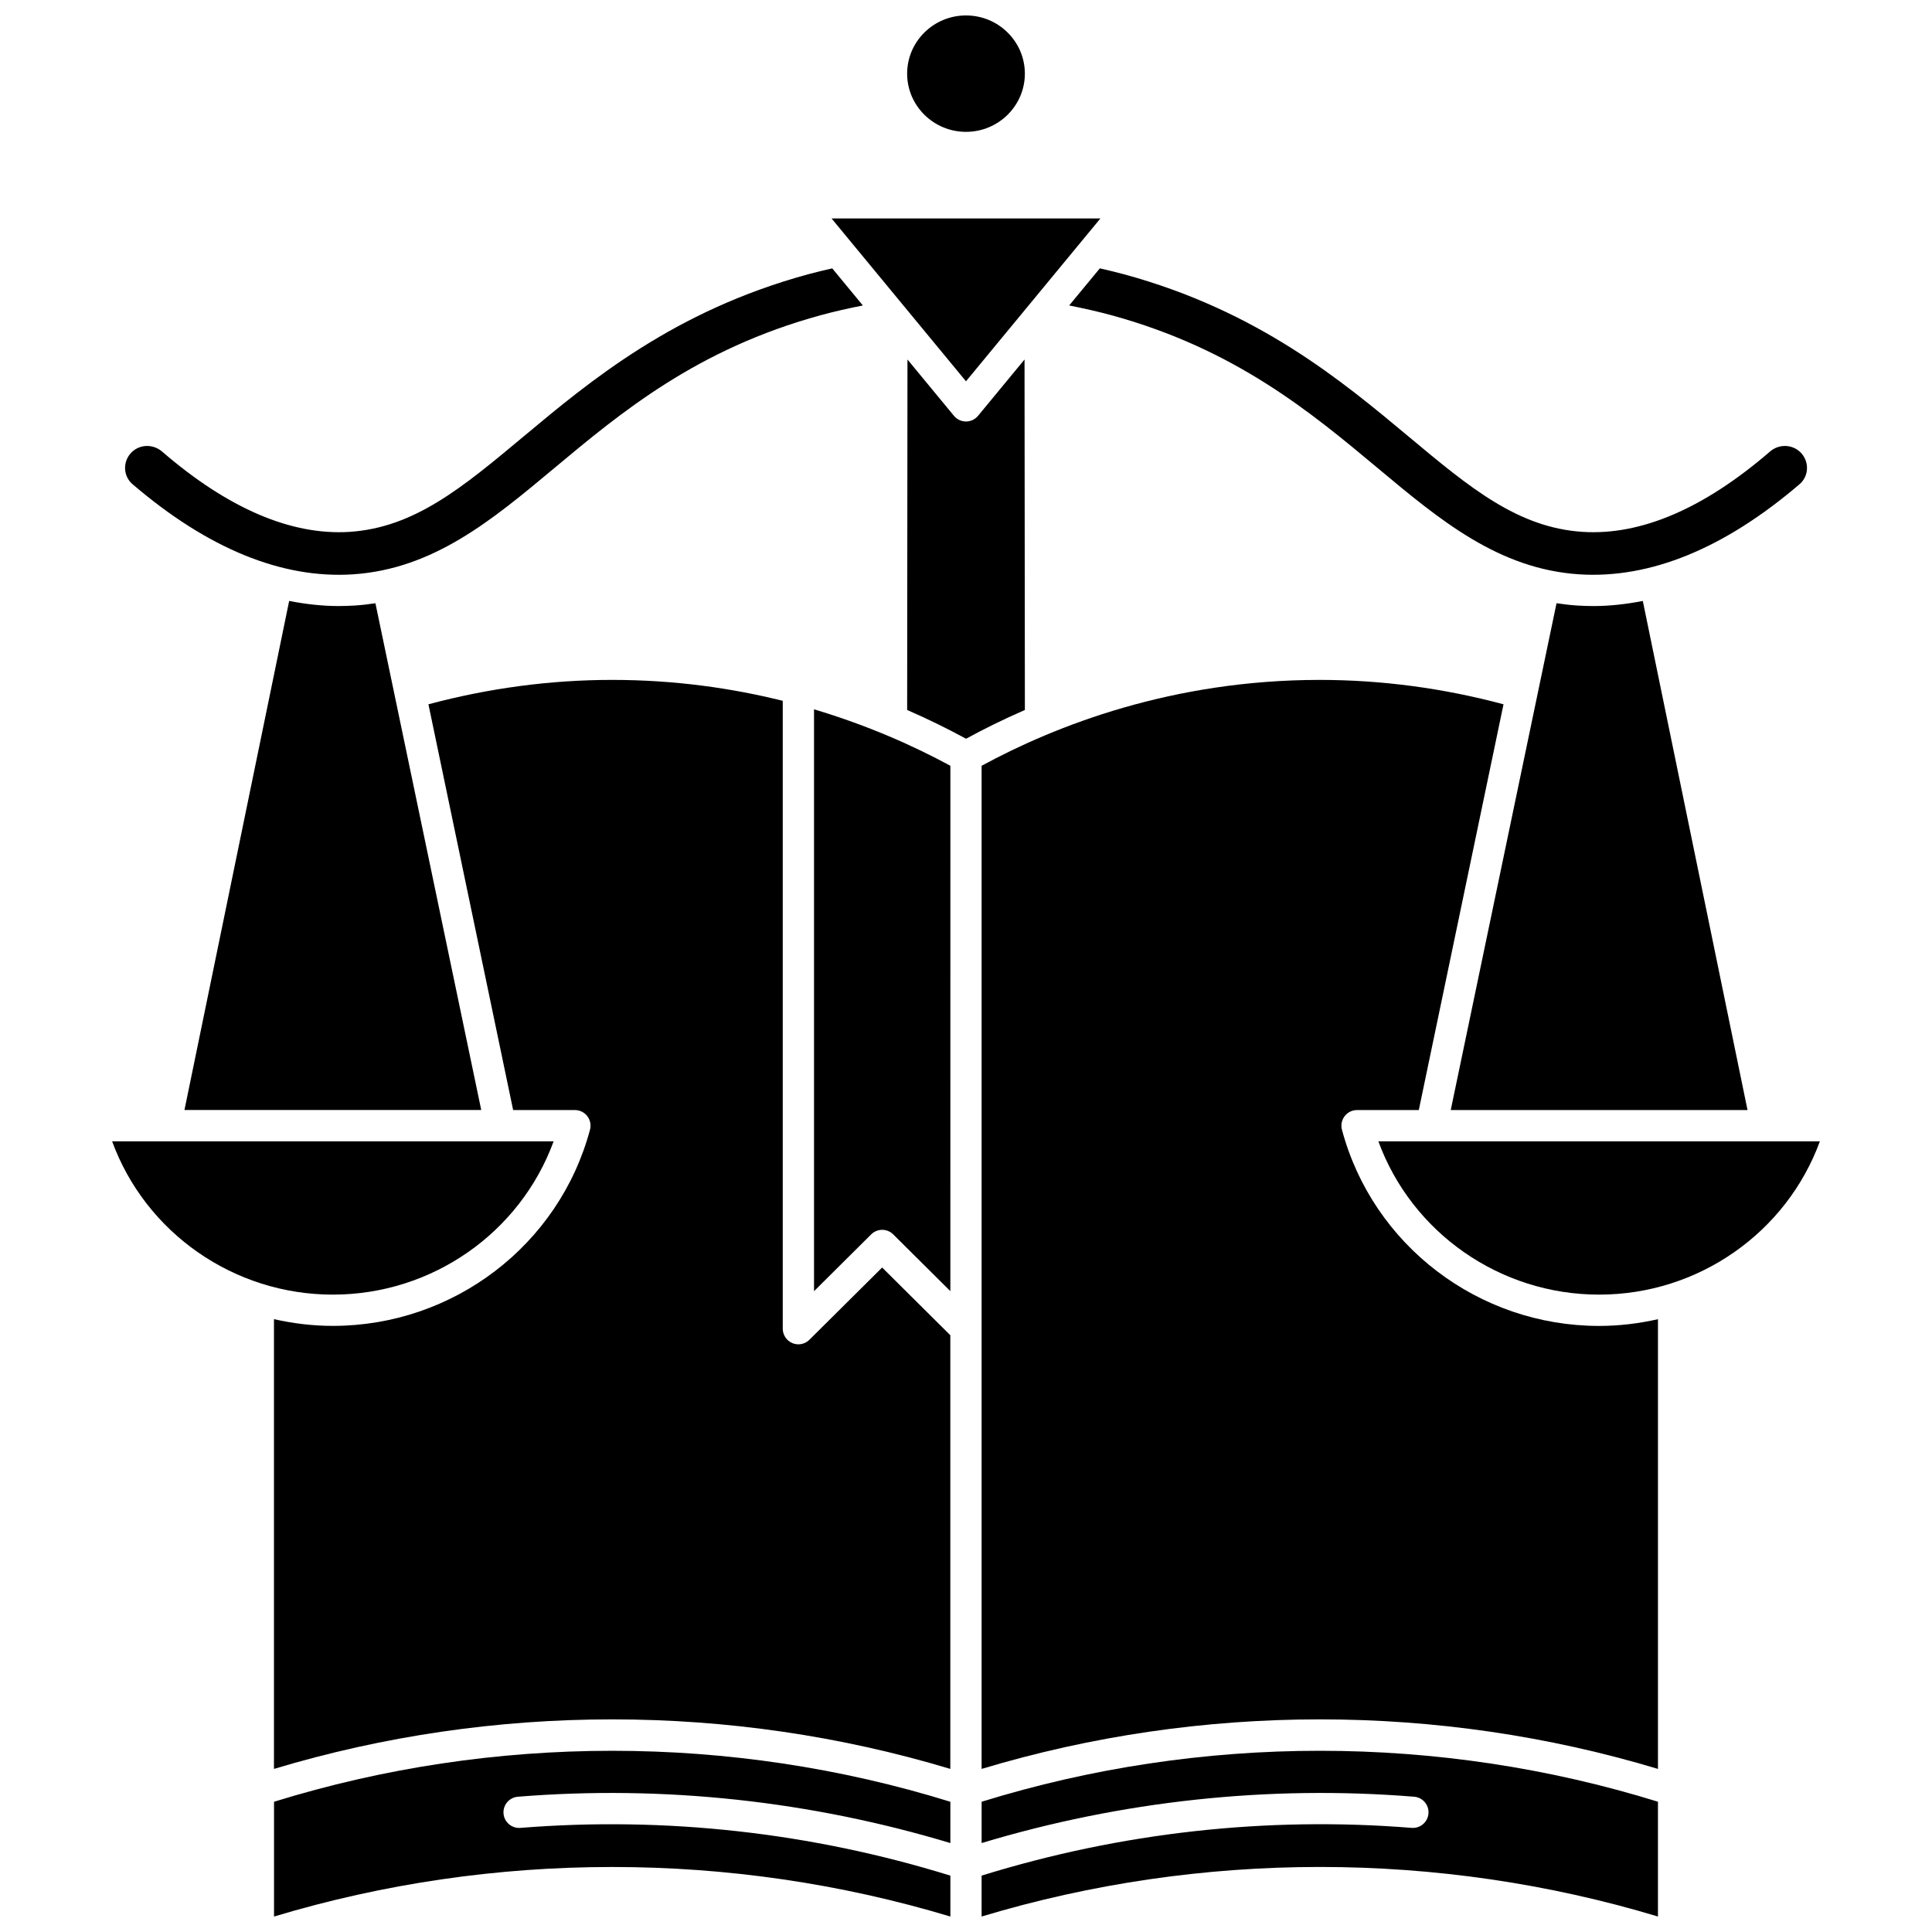
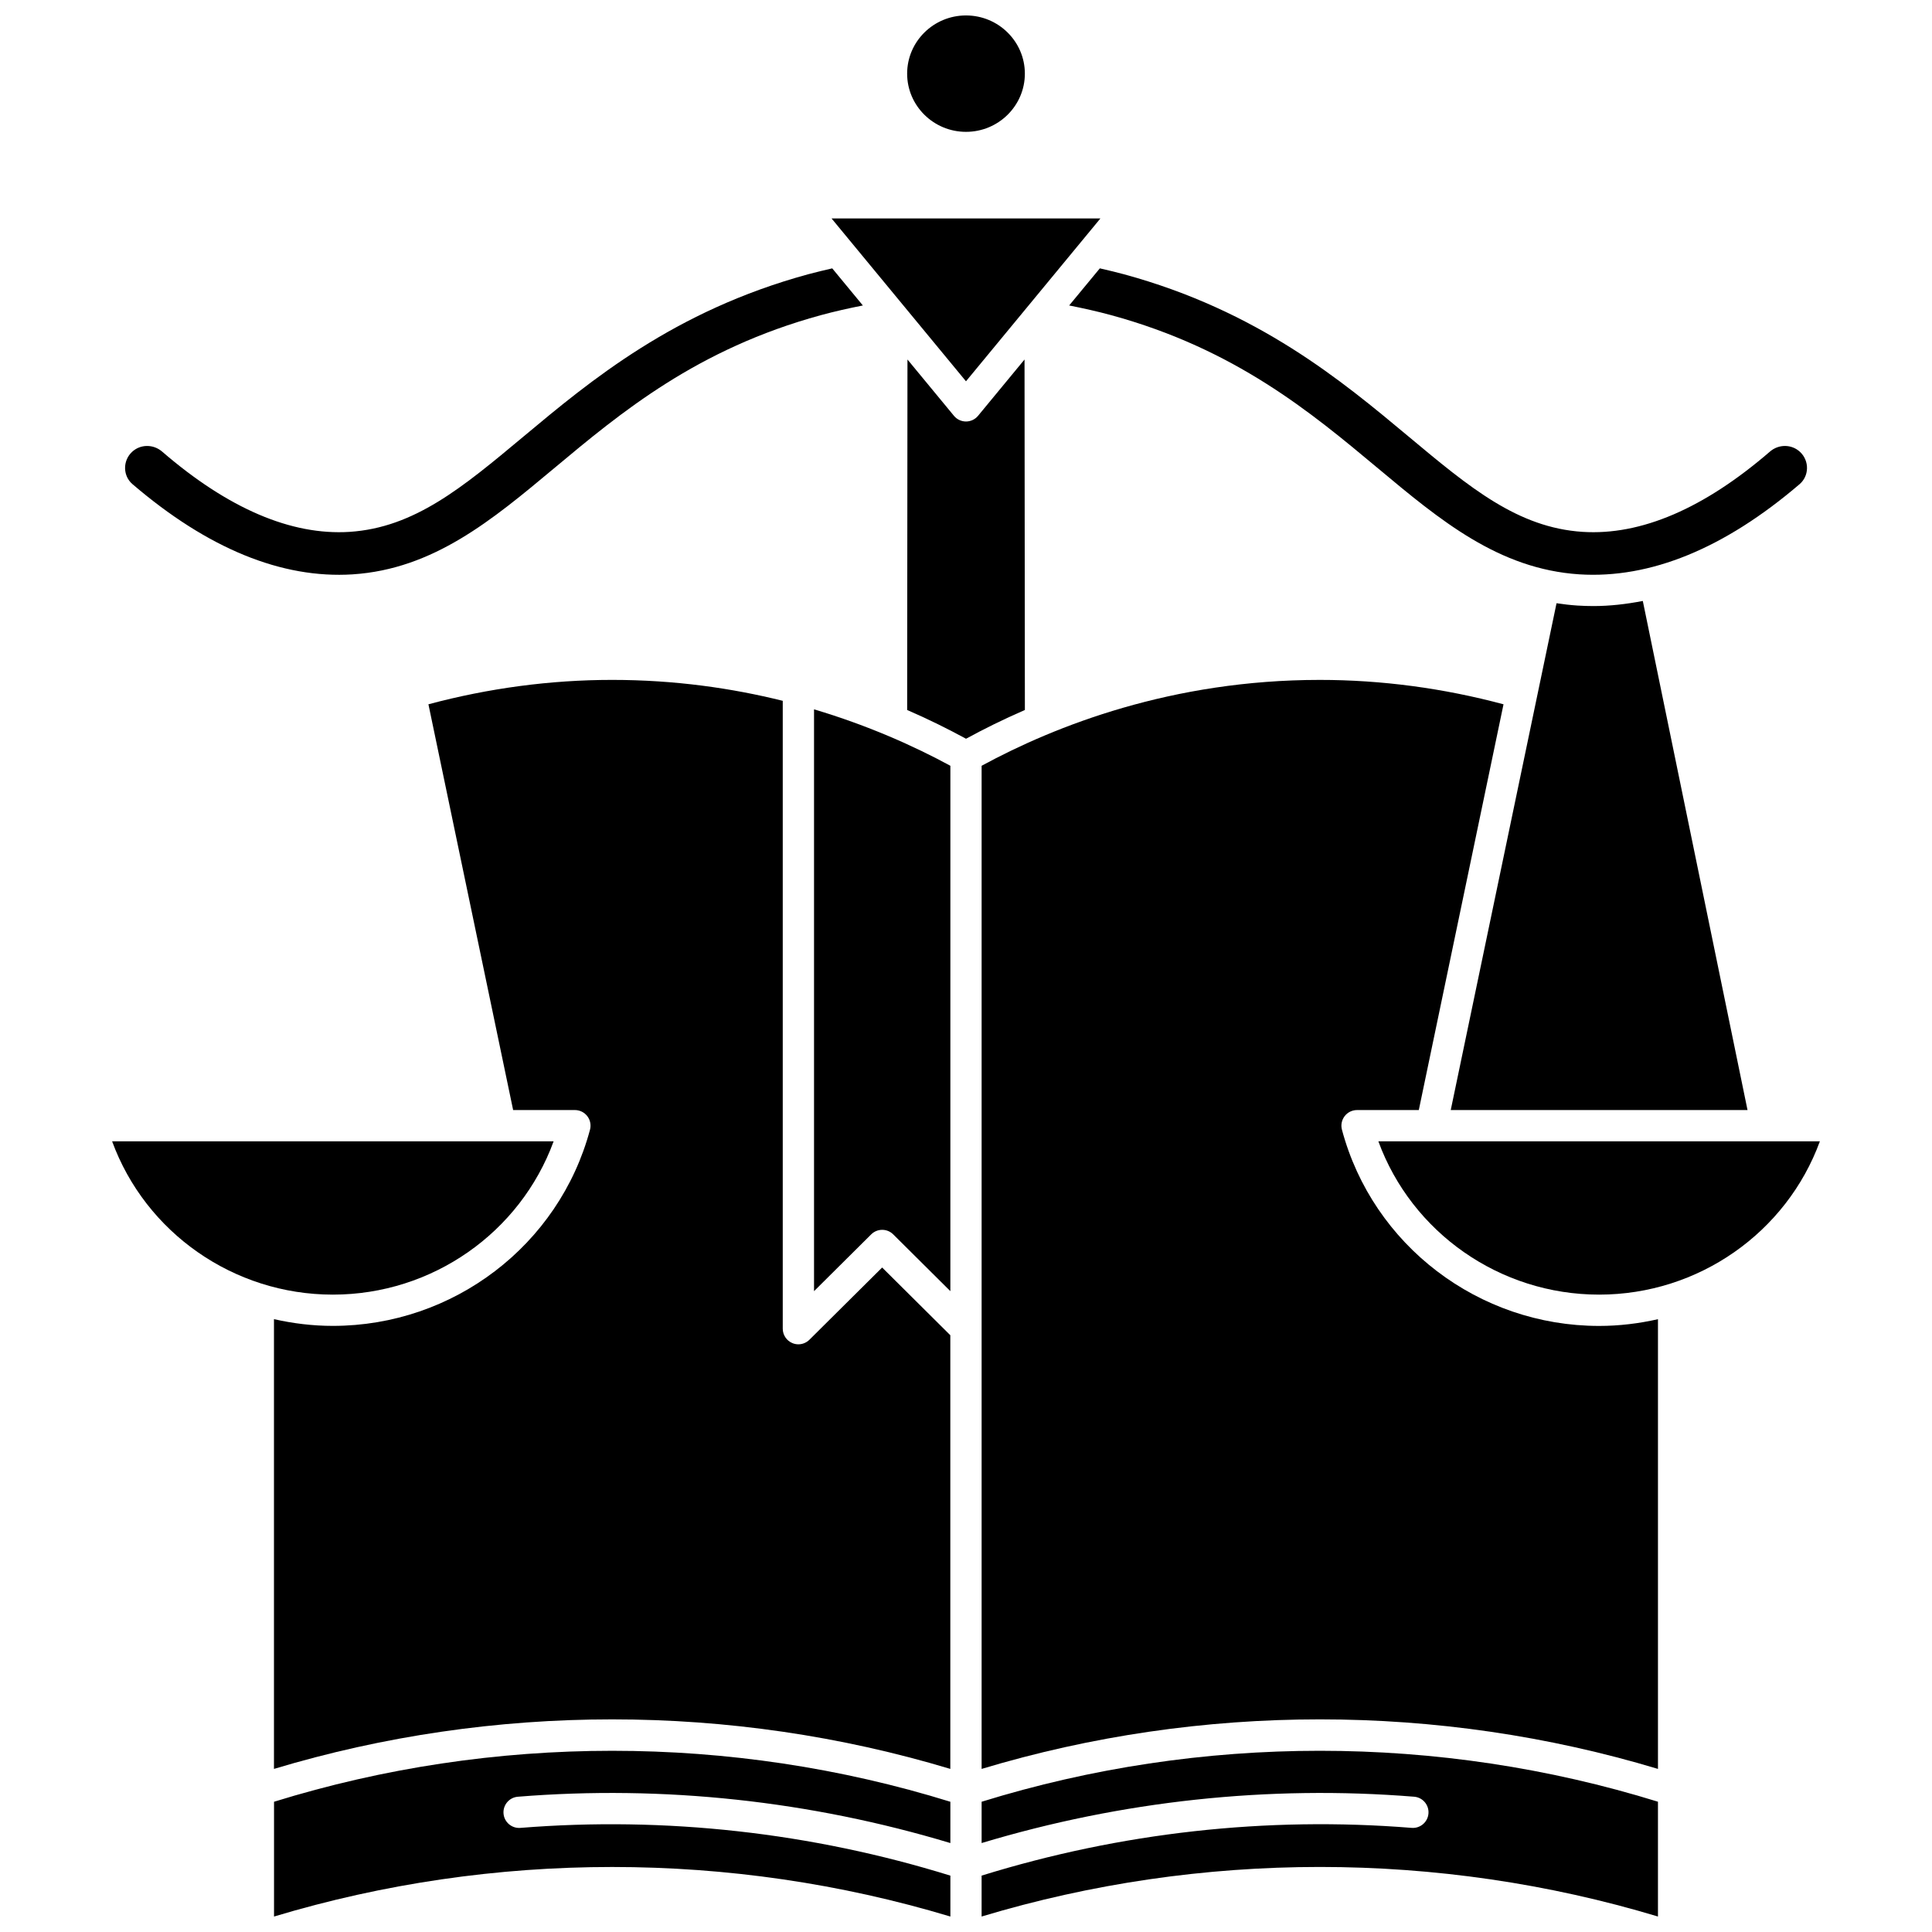
<svg xmlns="http://www.w3.org/2000/svg" width="800px" height="800px" version="1.1" viewBox="144 144 512 512">
  <defs>
    <clipPath id="c">
      <path d="m384 148.09h32v30.906h-32z" />
    </clipPath>
    <clipPath id="b">
      <path d="m404 607h180v44.902h-180z" />
    </clipPath>
    <clipPath id="a">
      <path d="m216 607h180v44.902h-180z" />
    </clipPath>
  </defs>
  <g clip-path="url(#c)">
    <path d="m400 178.94c8.602 0 15.598-6.918 15.598-15.426 0-8.504-6.996-15.422-15.598-15.422-8.605 0-15.598 6.918-15.598 15.426 0 8.5 6.996 15.422 15.598 15.422z" />
  </g>
  <path d="m237.46 296.21c21.395-1.395 36.93-14.367 53.371-28.102 17.762-14.828 37.883-31.633 70.734-40.594 3.652-0.992 7.367-1.824 11.102-2.562l-8.117-9.832c-2.148 0.5-4.301 0.992-6.418 1.574-35.504 9.68-57.648 28.172-75.441 43.027-16.137 13.473-28.867 24.109-46.078 25.23-15.406 0.973-32.148-6.168-49.652-21.277-2.344-2.019-5.781-1.98-7.988 0.098-1.199 1.129-1.867 2.727-1.828 4.371 0.043 1.637 0.742 3.117 1.98 4.176 19.945 17.07 39.543 25.082 58.336 23.891z" />
-   <path d="m238 304.47c-1.43 0.09-2.859 0.137-4.289 0.137-4.332 0-8.699-0.5-13.078-1.352l-27.75 134.91h78.652l-28.043-134.3c-1.789 0.266-3.613 0.488-5.492 0.609z" />
  <path d="m427.34 224.95c3.731 0.742 7.449 1.566 11.102 2.562 32.848 8.957 52.973 25.766 70.734 40.594 16.441 13.734 31.973 26.707 53.371 28.102 18.766 1.188 38.391-6.82 58.344-23.883 1.234-1.055 1.938-2.539 1.98-4.176 0.043-1.645-0.625-3.238-1.824-4.371-2.211-2.082-5.648-2.129-7.992-0.105-17.504 15.109-34.191 22.266-49.648 21.277-17.215-1.121-29.949-11.758-46.074-25.223-17.805-14.863-39.953-33.359-75.449-43.035-2.121-0.578-4.273-1.074-6.418-1.574z" />
  <path d="m607.11 438.17-27.75-134.91c-4.383 0.848-8.746 1.352-13.078 1.352-1.434 0-2.863-0.047-4.289-0.137-1.879-0.125-3.703-0.344-5.496-0.613l-28.035 134.31z" />
  <path d="m435.62 201.89h-71.25l35.625 43.156z" />
  <path d="m415.51 239.27-12.32 14.926c-0.785 0.953-1.961 1.504-3.191 1.504-1.234 0-2.406-0.551-3.191-1.504l-12.32-14.926-0.082 92.883c5.789 2.516 10.977 5.102 15.598 7.621 4.617-2.516 9.805-5.106 15.598-7.621z" />
  <path d="m290.72 446.46h-117.01c8.848 24.172 32.168 40.629 58.504 40.629 26.34 0 49.66-16.453 58.504-40.629z" />
  <g clip-path="url(#b)">
    <path d="m404.14 621.48v10.945c37.043-11.152 75.977-15.395 114.62-12.277 2.281 0.184 3.981 2.18 3.797 4.461s-2.191 3.977-4.461 3.797c-38.477-3.098-77.203 1.25-113.96 12.652v10.84c58.16-17.512 121.1-17.512 179.24 0v-30.422c-58.082-18-121.12-18-179.23 0.004z" />
  </g>
  <path d="m509.28 446.46c8.844 24.172 32.164 40.629 58.504 40.629 26.336 0 49.66-16.457 58.504-40.629z" />
  <path d="m499.63 443.39c-0.336-1.242-0.07-2.57 0.711-3.594 0.781-1.023 1.996-1.621 3.285-1.621h16.371l22.449-107.53c-15.949-4.273-32.305-6.465-48.691-6.465-39.098 0-70 12.105-89.617 22.758v265.84c58.152-17.508 121.11-17.508 179.24 0v-119.18c-5.043 1.141-10.258 1.785-15.598 1.785-31.93 0-59.957-21.375-68.148-51.984z" />
  <g clip-path="url(#a)">
    <path d="m216.62 621.48v30.422c58.145-17.508 121.08-17.508 179.24 0v-10.84c-36.762-11.398-75.488-15.742-113.96-12.652-2.273 0.18-4.277-1.516-4.461-3.797-0.184-2.277 1.516-4.277 3.797-4.461 38.648-3.129 77.582 1.121 114.62 12.277v-10.945c-58.098-18.008-121.14-18.008-179.23-0.004z" />
  </g>
  <path d="m359.73 486.17 15.145-15.047c1.617-1.605 4.223-1.605 5.836 0l15.145 15.047 0.004-139.23c-9.504-5.16-21.684-10.652-36.133-14.957v154.19z" />
  <path d="m358.5 499.05c-0.793 0.785-1.848 1.207-2.922 1.207-0.535 0-1.078-0.105-1.59-0.32-1.543-0.641-2.551-2.152-2.551-3.824v-166.39c-13.434-3.34-28.566-5.543-45.207-5.543-16.379 0-32.734 2.195-48.691 6.465l22.449 107.53h16.371c1.289 0 2.5 0.602 3.285 1.621 0.781 1.023 1.047 2.348 0.711 3.594-8.191 30.609-36.219 51.984-68.152 51.984-5.34 0-10.551-0.645-15.598-1.785v119.19c58.137-17.504 121.09-17.504 179.24 0v-114.93l-18.066-17.945z" />
</svg>